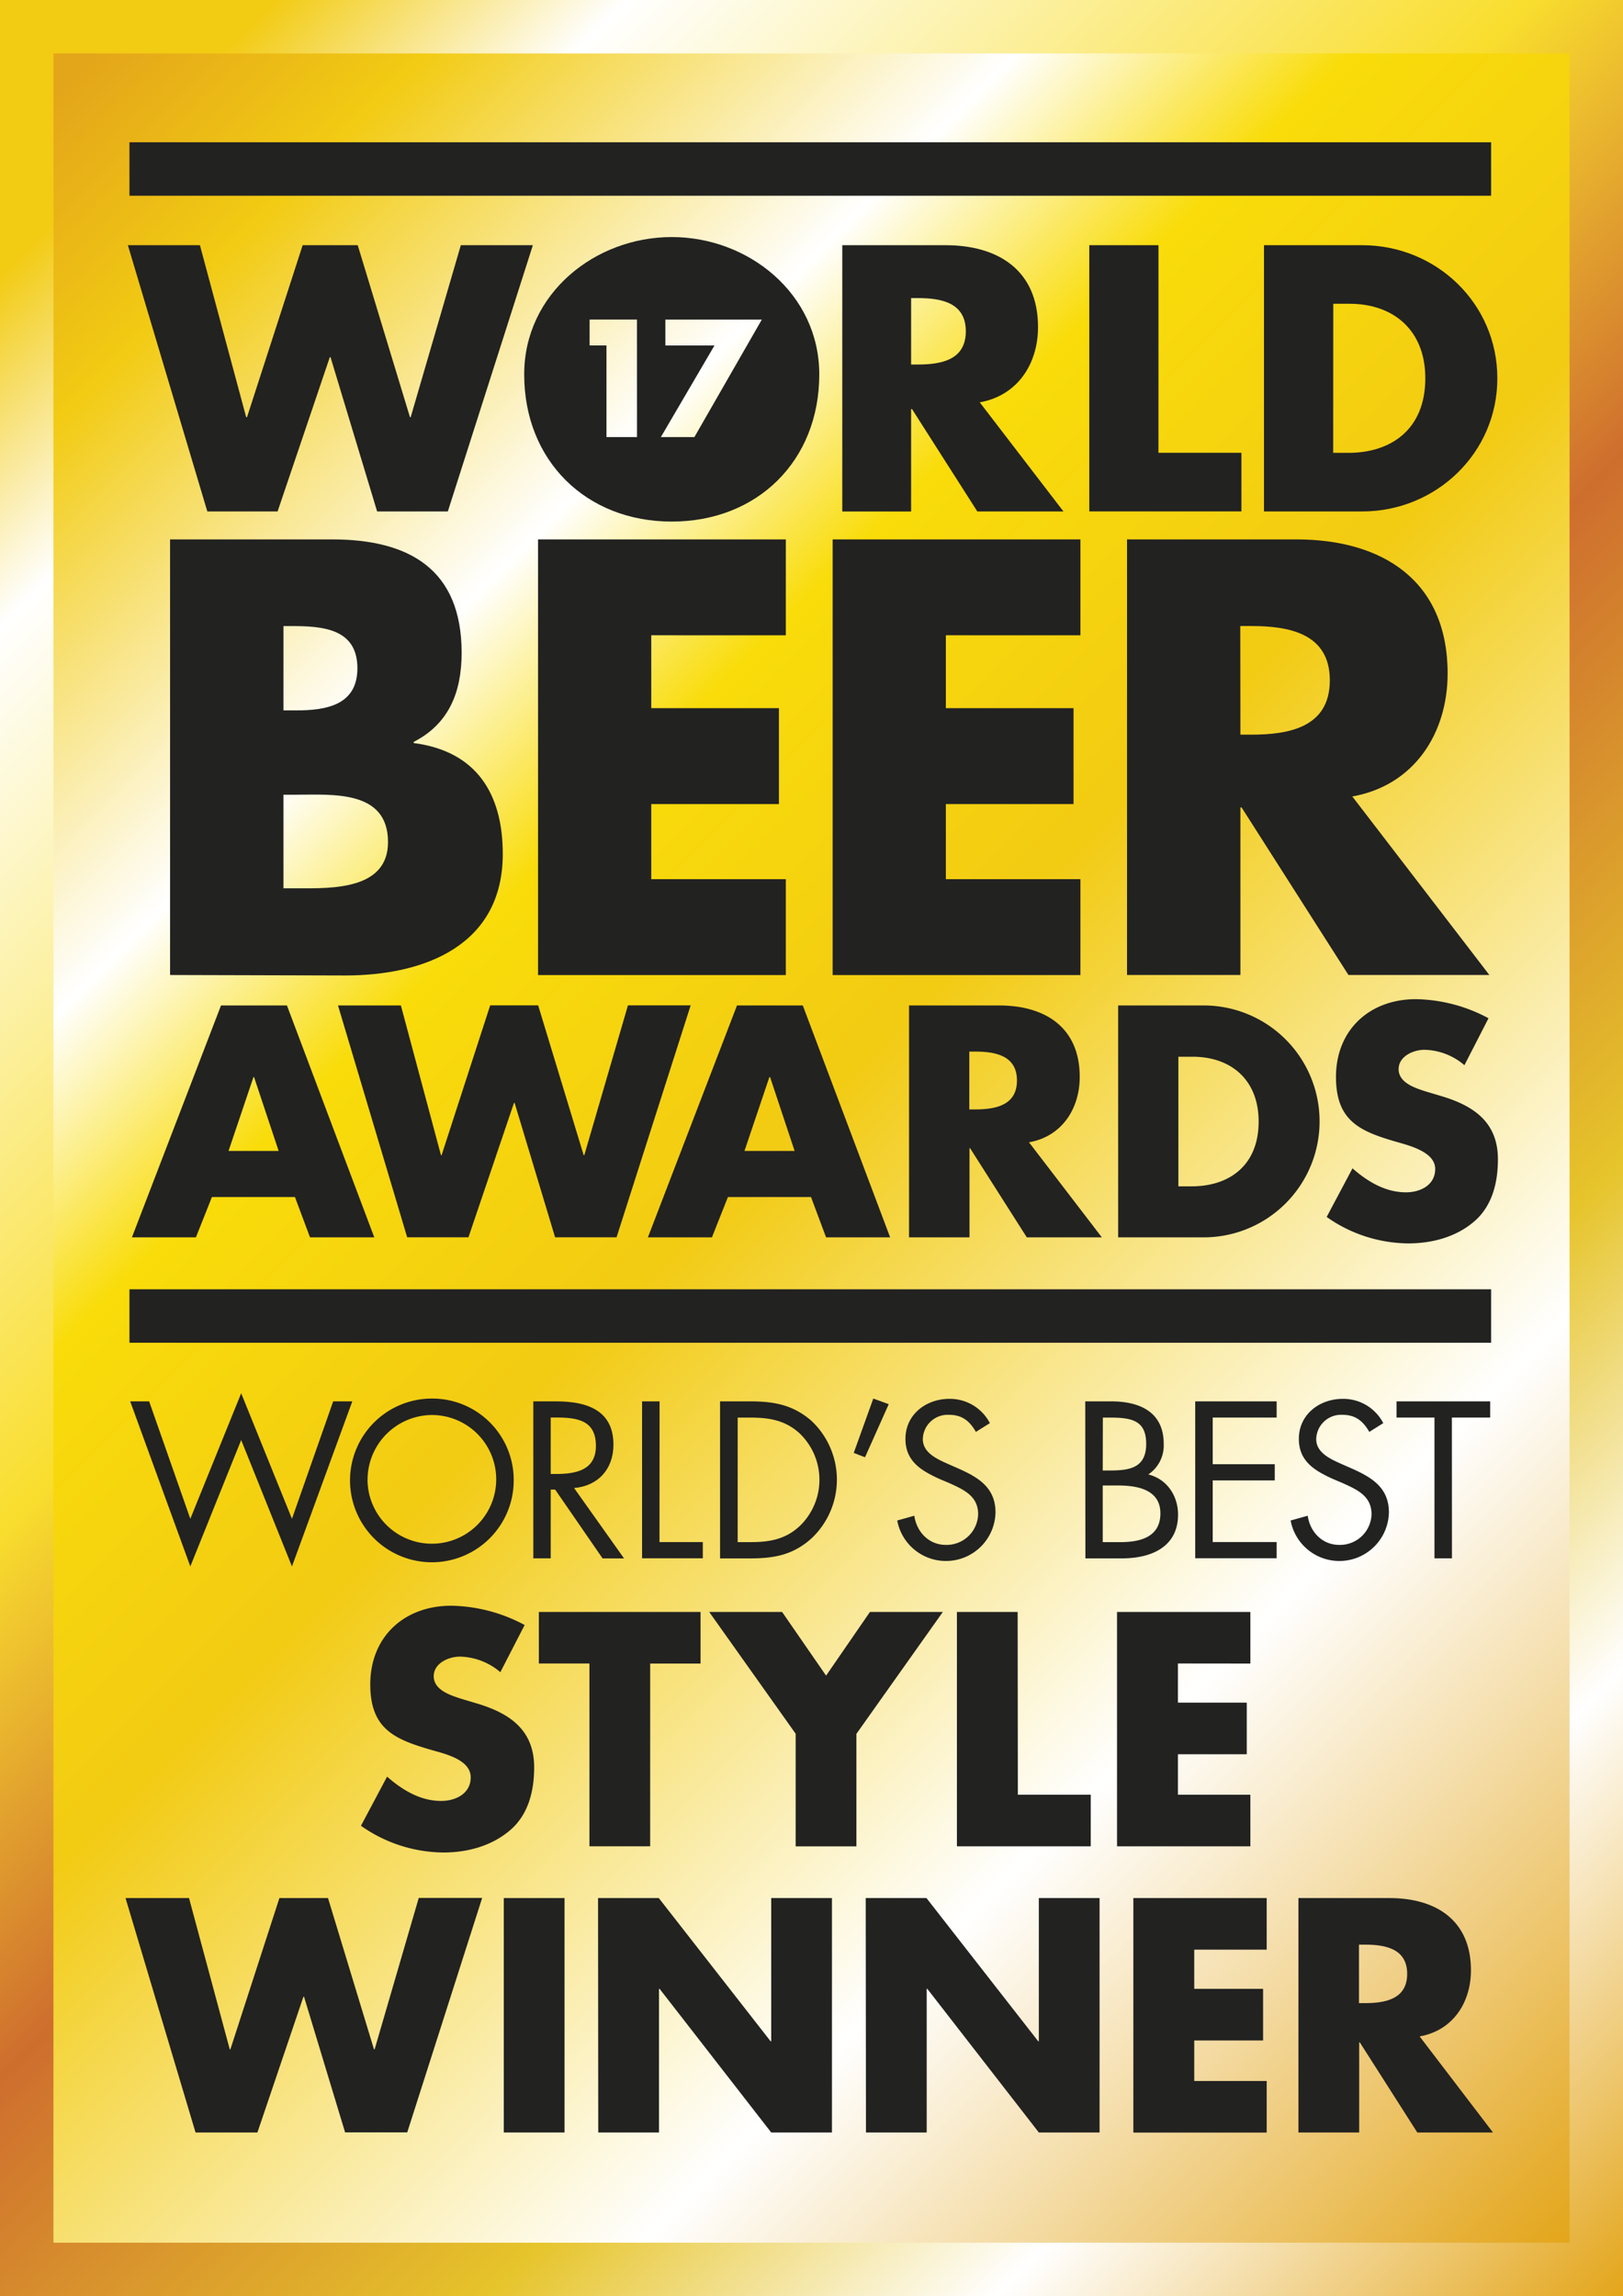
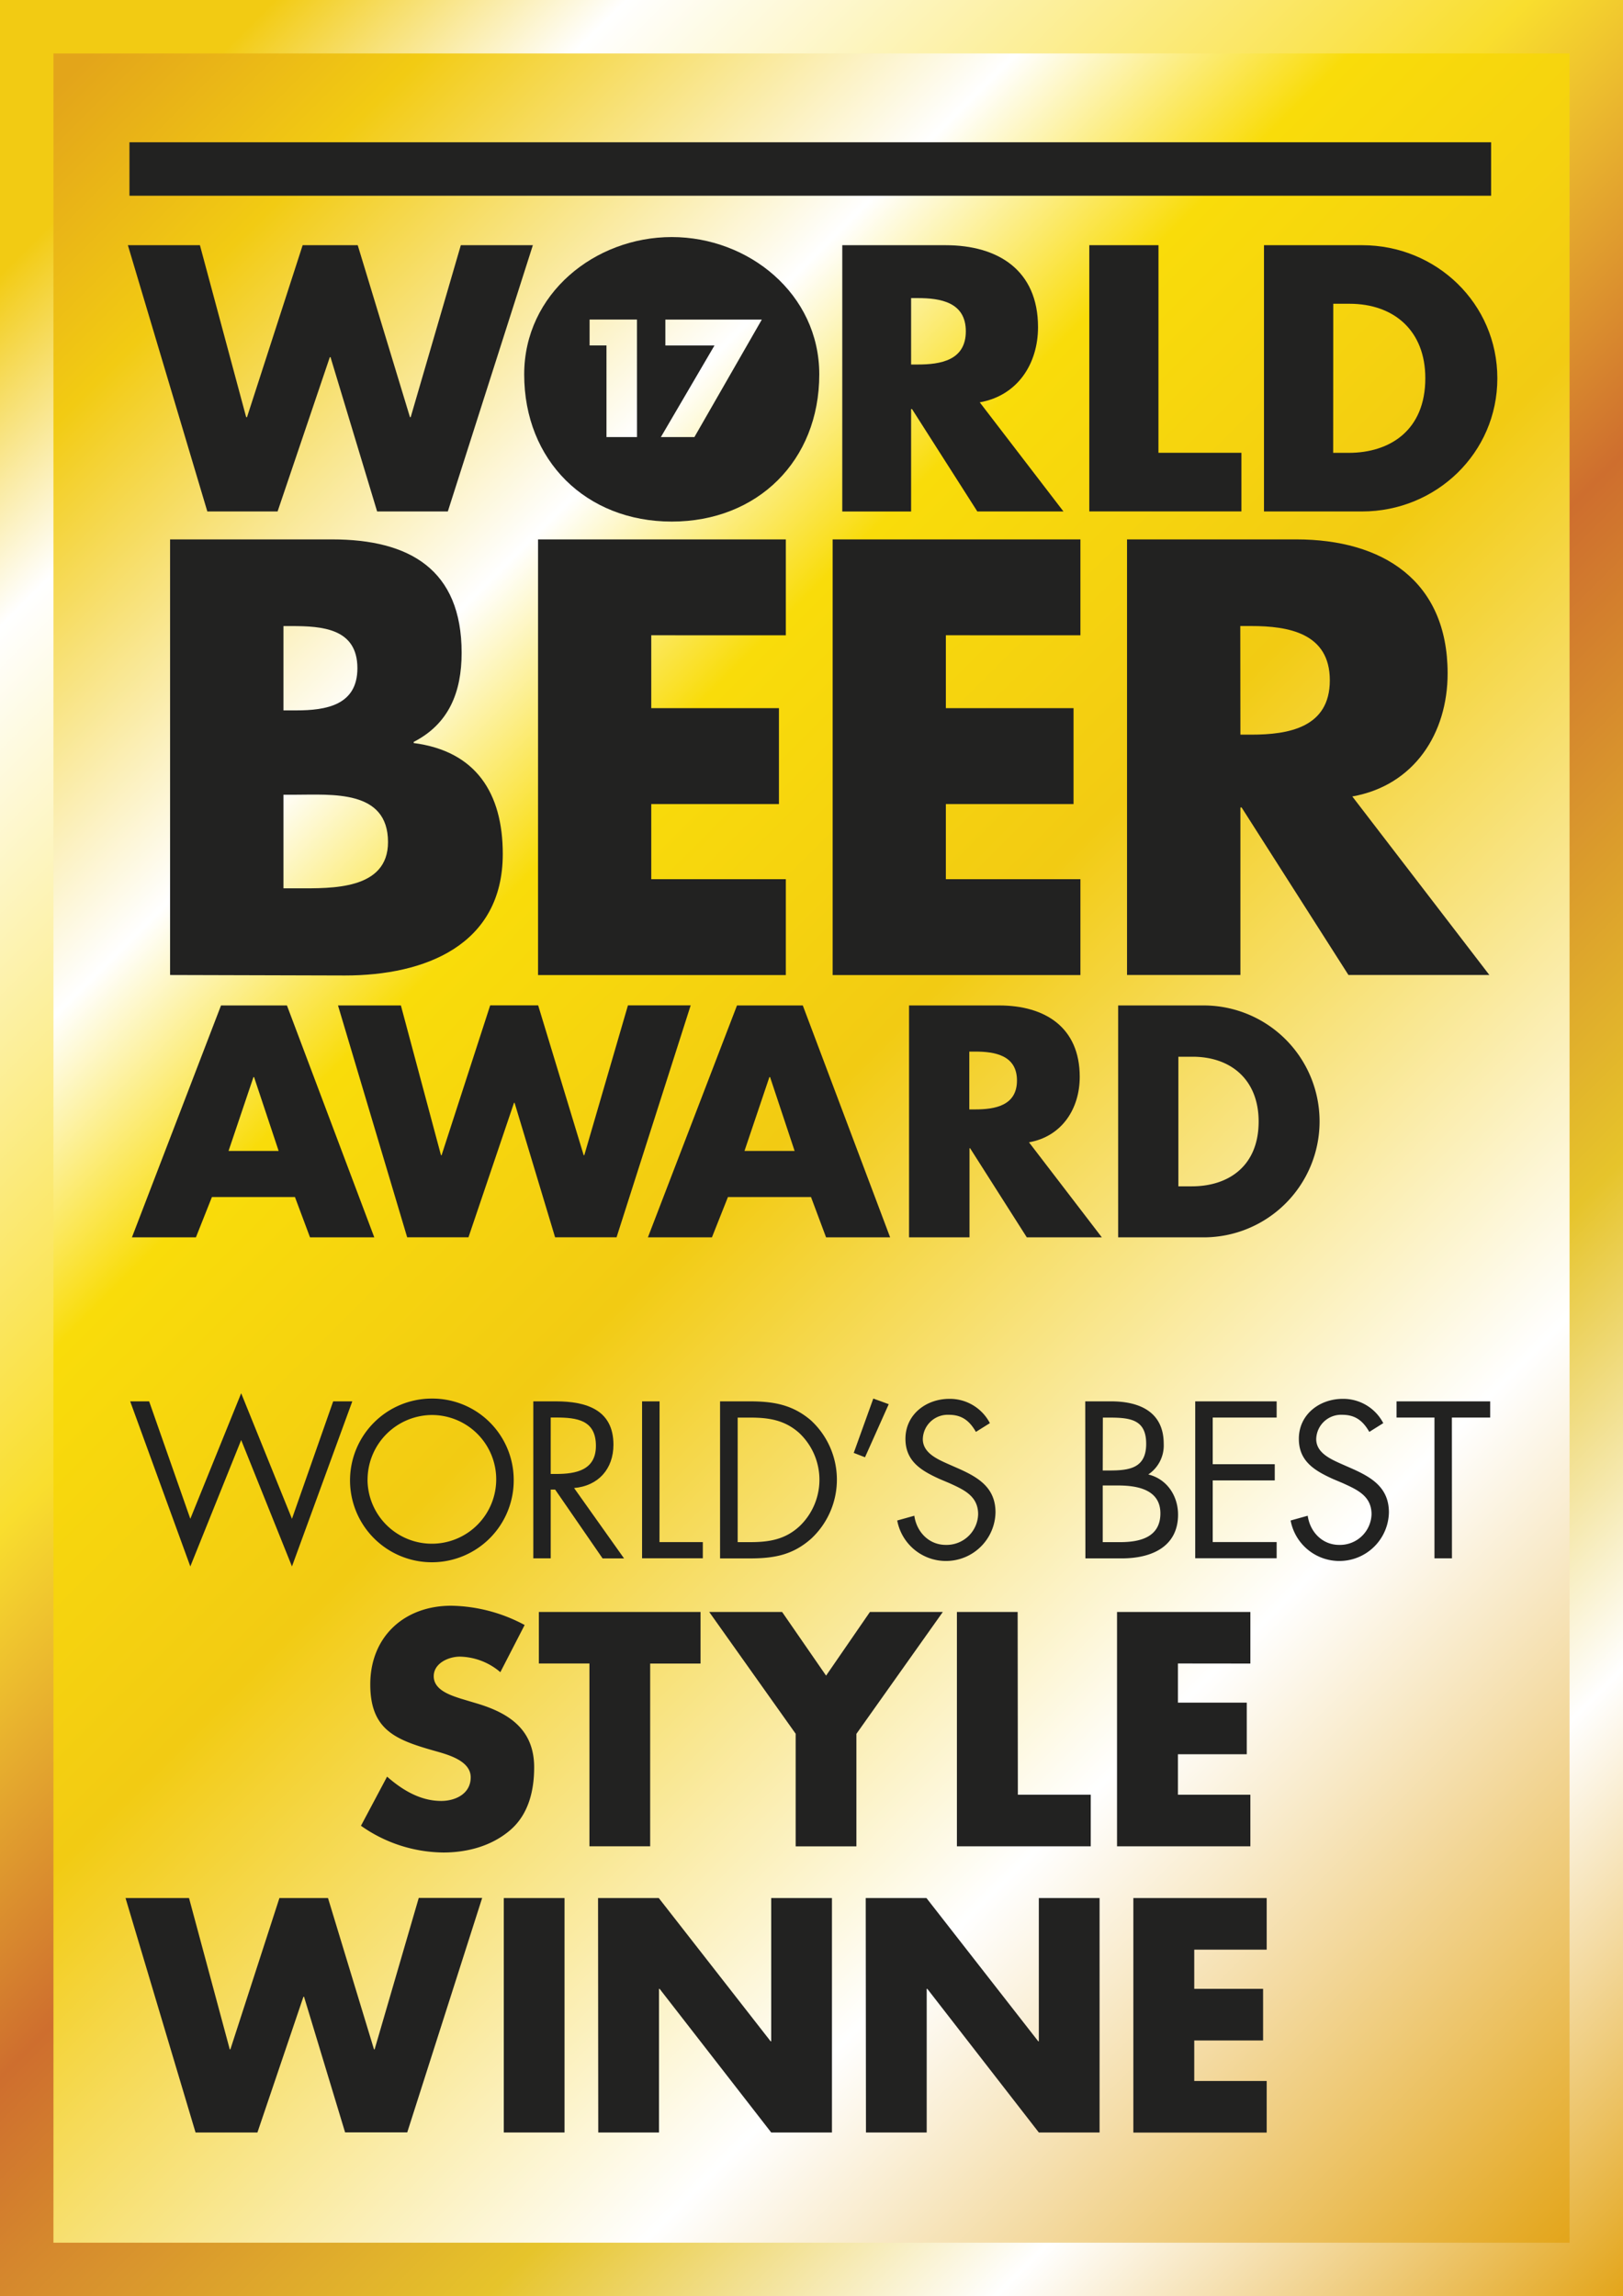
<svg xmlns="http://www.w3.org/2000/svg" id="Gold" viewBox="0 0 400.8 566.93">
  <rect x="0" y="0" width="400.8" height="566.93" fill="#333333" stroke="none" />
  <defs>
    <style>.cls-1{fill:url(#New_Gradient_Swatch_6);}.cls-2{fill:url(#New_Gradient_Swatch_7);}.cls-3{fill:#222221;}</style>
    <linearGradient id="New_Gradient_Swatch_6" x1="-41.53" y1="41.53" x2="442.33" y2="525.4" gradientUnits="userSpaceOnUse">
      <stop offset="0.07" stop-color="#f2cb13" />
      <stop offset="0.16" stop-color="#fff" />
      <stop offset="0.39" stop-color="#f9de2e" />
      <stop offset="0.53" stop-color="#ce6e2e" />
      <stop offset="0.71" stop-color="#e6c42b" />
      <stop offset="0.84" stop-color="#fff" />
      <stop offset="1" stop-color="#e3a51a" />
    </linearGradient>
    <linearGradient id="New_Gradient_Swatch_7" x1="-28.33" y1="54.73" x2="429.13" y2="512.2" gradientUnits="userSpaceOnUse">
      <stop offset="0.01" stop-color="#e3a51a" />
      <stop offset="0.1" stop-color="#f2cb13" />
      <stop offset="0.26" stop-color="#fff" />
      <stop offset="0.35" stop-color="#f9dc0a" />
      <stop offset="0.49" stop-color="#f2cb13" />
      <stop offset="0.75" stop-color="#fff" />
      <stop offset="1" stop-color="#e3a51a" />
    </linearGradient>
  </defs>
  <title>WBA17-WB-StyleWinner</title>
  <rect class="cls-1" width="400.8" height="566.93" />
  <rect class="cls-2" x="13.2" y="13.2" width="374.4" height="540.53" />
  <path class="cls-3" d="M60.79,103H61L74.74,60.54h13.6L101.24,103h.18L113.8,60.54h17.79l-21,65.74H93.13L81.62,88.18h-.17l-12.9,38.1H51.2L31.58,60.54H49.37Z" />
  <path class="cls-3" d="M262.62,126.28H241.35L225.22,101H225v25.29H208V60.54H233.5c13,0,22.84,6.19,22.84,20.23,0,9.07-5.05,16.91-14.39,18.57ZM225,90h1.65c5.58,0,11.86-1,11.86-8.2s-6.28-8.2-11.86-8.2H225Z" />
  <path class="cls-3" d="M286.08,111.8h20.49v14.47H269V60.54h17.09Z" />
  <path class="cls-3" d="M312.14,60.54h24.24c18.31,0,33.39,14.39,33.39,32.87s-15.17,32.87-33.39,32.87H312.14Zm17.09,51.27h3.83c10.2,0,18.92-5.58,18.92-18.4C352,81.64,344.23,75,333.25,75h-4Z" />
  <path class="cls-3" d="M42,240.73V133.18H82c19.12,0,32,7.42,32,28,0,9.7-3.14,17.54-11.84,22v.28c15.41,2,22,12.41,22,27.39,0,22.54-19.26,30-38.94,30ZM70,175.4h3.14c7.42,0,15.12-1.29,15.12-10.41,0-9.84-8.7-10.41-16.26-10.41H70Zm0,43.93h3.57c8.27,0,22.25.43,22.25-11.41,0-13-13.84-11.7-23-11.7H70Z" />
  <path class="cls-3" d="M160.83,156.85v18h31.53v23.68H160.83v18.54h33.23v23.68H132.87V133.18h61.19v23.68Z" />
  <path class="cls-3" d="M233.58,156.85v18h31.53v23.68H233.58v18.54h33.23v23.68H205.62V133.18h61.19v23.68Z" />
  <path class="cls-3" d="M367.8,240.73H333l-26.39-41.37h-.29v41.37h-28V133.18h41.8c21.25,0,37.37,10.13,37.37,33.09,0,14.84-8.28,27.67-23.54,30.38Zm-61.48-59.34H309c9.13,0,19.4-1.71,19.4-13.41s-10.27-13.41-19.4-13.41h-2.71Z" />
  <path class="cls-3" d="M52.33,295.56l-3.95,9.95H32.58l22-57.26H70.86l21.57,57.26H76.56l-3.72-9.95Zm10.41-29.62h-.15l-6.15,18.23H68.81Z" />
  <path class="cls-3" d="M108.9,285.23h.15l12-37H132.9l11.24,37h.15l10.78-37h15.49l-18.3,57.26H137.08l-10-33.19h-.15l-11.24,33.19H100.55L83.47,248.25H99Z" />
  <path class="cls-3" d="M179.76,295.56l-3.95,9.95H160l22-57.26h16.25l21.57,57.26H204l-3.72-9.95Zm10.41-29.62H190l-6.15,18.23h12.38Z" />
  <path class="cls-3" d="M272.1,305.51H253.57l-14-22h-.15v22H224.49V248.25h22.25c11.32,0,19.9,5.39,19.9,17.62,0,7.9-4.41,14.73-12.53,16.17Zm-32.73-31.59h1.44c4.86,0,10.33-.91,10.33-7.14s-5.47-7.14-10.33-7.14h-1.44Z" />
  <path class="cls-3" d="M276.13,248.25h21.11a28.63,28.63,0,1,1,0,57.26H276.13ZM291,292.91h3.34c8.88,0,16.48-4.86,16.48-16,0-10.25-6.76-16-16.33-16H291Z" />
-   <path class="cls-3" d="M361.64,263a15.66,15.66,0,0,0-9.87-3.8c-2.73,0-6.38,1.59-6.38,4.78,0,3.34,4,4.63,6.6,5.47l3.8,1.14c8,2.35,14.12,6.38,14.12,15.64,0,5.7-1.37,11.54-5.92,15.41S353.51,307,347.74,307a35.33,35.33,0,0,1-20.12-6.53l6.38-12c3.72,3.27,8.12,5.92,13.21,5.92,3.49,0,7.21-1.74,7.21-5.77s-5.85-5.62-9-6.53c-9.34-2.66-15.5-5.09-15.5-16.18,0-11.62,8.28-19.21,19.75-19.21a39.15,39.15,0,0,1,17.92,4.71Z" />
-   <rect class="cls-3" x="31.97" y="318.33" width="336.26" height="13.2" />
  <rect class="cls-3" x="31.97" y="35.13" width="336.26" height="13.2" />
  <path class="cls-3" d="M47,375,59.56,344,72.1,375,82.28,346H87L72.1,386.76,59.56,355.55,47,386.76,32.15,346h4.68Z" />
  <path class="cls-3" d="M126.86,365.42a20.21,20.21,0,1,1-20.21-20.11A20.1,20.1,0,0,1,126.86,365.42Zm-36.1-.05a15.89,15.89,0,1,0,15.89-16A16,16,0,0,0,90.77,365.37Z" />
  <path class="cls-3" d="M136,384.76H131.7V346h5.6c7.35,0,14.19,2,14.19,10.7,0,6-3.75,10.18-9.72,10.7l12.34,17.38h-5.3l-11.72-17H136Zm0-20.83h1.34c4.89,0,9.82-.93,9.82-6.94,0-6.38-4.68-7-9.87-7H136Z" />
  <path class="cls-3" d="M162.86,380.75h10.7v4h-15V346h4.32Z" />
  <path class="cls-3" d="M177.82,346h7.3c5.81,0,10.54.77,15.12,4.68a19.91,19.91,0,0,1,.1,29.21c-4.63,4.11-9.26,4.89-15.32,4.89h-7.2Zm7.46,34.76c4.73,0,8.69-.67,12.24-4a15.85,15.85,0,0,0-.21-23c-3.55-3.14-7.46-3.75-12-3.75h-3.14v30.75Z" />
  <path class="cls-3" d="M219.47,346.7l-5.86,13.11-2.78-1.08,4.83-13.42Z" />
  <path class="cls-3" d="M241,353.54c-1.54-2.67-3.39-4.22-6.68-4.22a6.15,6.15,0,0,0-6.43,6c0,3.34,3.45,4.89,6.07,6.07l2.57,1.13c5,2.21,9.31,4.73,9.31,10.9a12.24,12.24,0,0,1-24.27,2l4.22-1.18c.57,4,3.6,7.2,7.76,7.2a7.79,7.79,0,0,0,8-7.56c0-4.53-3.55-6.07-7.15-7.71l-2.37-1c-4.53-2.06-8.43-4.37-8.43-9.92,0-6,5.09-9.87,10.85-9.87a11.13,11.13,0,0,1,10,6Z" />
  <path class="cls-3" d="M268,346h6.38c7,0,13,2.57,13,10.49a8.6,8.6,0,0,1-3.81,7.56c4.63,1.13,7.35,5.3,7.35,9.92,0,7.71-6.22,10.8-13.88,10.8h-9Zm4.32,17.07H274c4.89,0,9.05-.57,9.05-6.58,0-5.86-3.7-6.48-9-6.48h-1.7Zm0,17.69h4.32c4.83,0,9.92-1.18,9.92-7.1s-5.76-6.89-10.49-6.89h-3.75Z" />
  <path class="cls-3" d="M295.16,346h20.11v4H299.48v11.52H314.8v4H299.48v15.22h15.79v4H295.16Z" />
  <path class="cls-3" d="M338.15,353.54c-1.54-2.67-3.39-4.22-6.68-4.22a6.15,6.15,0,0,0-6.43,6c0,3.34,3.45,4.89,6.07,6.07l2.57,1.13c5,2.21,9.31,4.73,9.31,10.9a12.24,12.24,0,0,1-24.27,2l4.22-1.18c.57,4,3.6,7.2,7.76,7.2a7.79,7.79,0,0,0,8-7.56c0-4.53-3.55-6.07-7.15-7.71l-2.37-1c-4.53-2.06-8.43-4.37-8.43-9.92,0-6,5.09-9.87,10.85-9.87a11.13,11.13,0,0,1,10,6Z" />
  <path class="cls-3" d="M358.56,384.76h-4.32V350h-9.36v-4H368v4h-9.46Z" />
  <path class="cls-3" d="M123.56,412.87a15.83,15.83,0,0,0-10-3.84c-2.76,0-6.45,1.61-6.45,4.84,0,3.38,4.07,4.68,6.68,5.53l3.84,1.15c8.06,2.38,14.28,6.45,14.28,15.81,0,5.76-1.38,11.67-6,15.58s-10.59,5.45-16.43,5.45a35.72,35.72,0,0,1-20.34-6.6l6.45-12.13c3.76,3.3,8.21,6,13.36,6,3.53,0,7.29-1.77,7.29-5.83,0-4.22-5.91-5.68-9.14-6.6-9.44-2.69-15.66-5.14-15.66-16.35,0-11.75,8.37-19.42,20-19.42a39.59,39.59,0,0,1,18.12,4.76Z" />
  <path class="cls-3" d="M160.56,455.86h-15V410.72H133.07V398H173v12.74H160.56Z" />
  <path class="cls-3" d="M175.14,398h18L204,413.72,214.83,398h18l-21.34,30.09v27.79h-15V428.07Z" />
  <path class="cls-3" d="M251.36,443.12h18v12.74H236.31V398h15Z" />
  <path class="cls-3" d="M290.89,410.72v9.67h17v12.74h-17v10h17.89v12.74H275.85V398h32.93v12.74Z" />
  <path class="cls-3" d="M56.74,506h.15L69,468.64H81L92.36,506h.15l10.9-37.39h15.66l-18.5,57.88H85.22L75.08,493h-.15L63.57,526.52H48.29L31,468.64H46.68Z" />
  <path class="cls-3" d="M139.41,526.52h-15V468.64h15Z" />
  <path class="cls-3" d="M147.69,468.64h15L190.3,504h.15V468.64h15v57.88h-15l-27.56-35.47h-.15v35.47h-15Z" />
  <path class="cls-3" d="M213.79,468.64h15L256.39,504h.15V468.64h15v57.88h-15L229,491.05h-.15v35.47h-15Z" />
  <path class="cls-3" d="M294.92,481.38v9.67h17V503.8h-17v10h17.89v12.74H279.88V468.64h32.93v12.74Z" />
-   <path class="cls-3" d="M368.69,526.52H350l-14.2-22.26h-.15v22.26h-15V468.64h22.49c11.44,0,20.11,5.45,20.11,17.81,0,8-4.45,14.89-12.67,16.35Zm-33.09-31.94h1.46c4.91,0,10.44-.92,10.44-7.22s-5.53-7.22-10.44-7.22h-1.46Z" />
  <path class="cls-3" d="M165.89,58.53c-19,0-36.44,14-36.44,33.91,0,21.31,15.29,36.34,36.44,36.34s36.43-15,36.43-36.34C202.32,72.52,184.84,58.53,165.89,58.53Zm-8.58,49.39h-7.54V85.29H145.6V78.9h11.7Zm14.17,0H163.2L176.44,85.3H164.31V78.91h23.82Z" />
</svg>